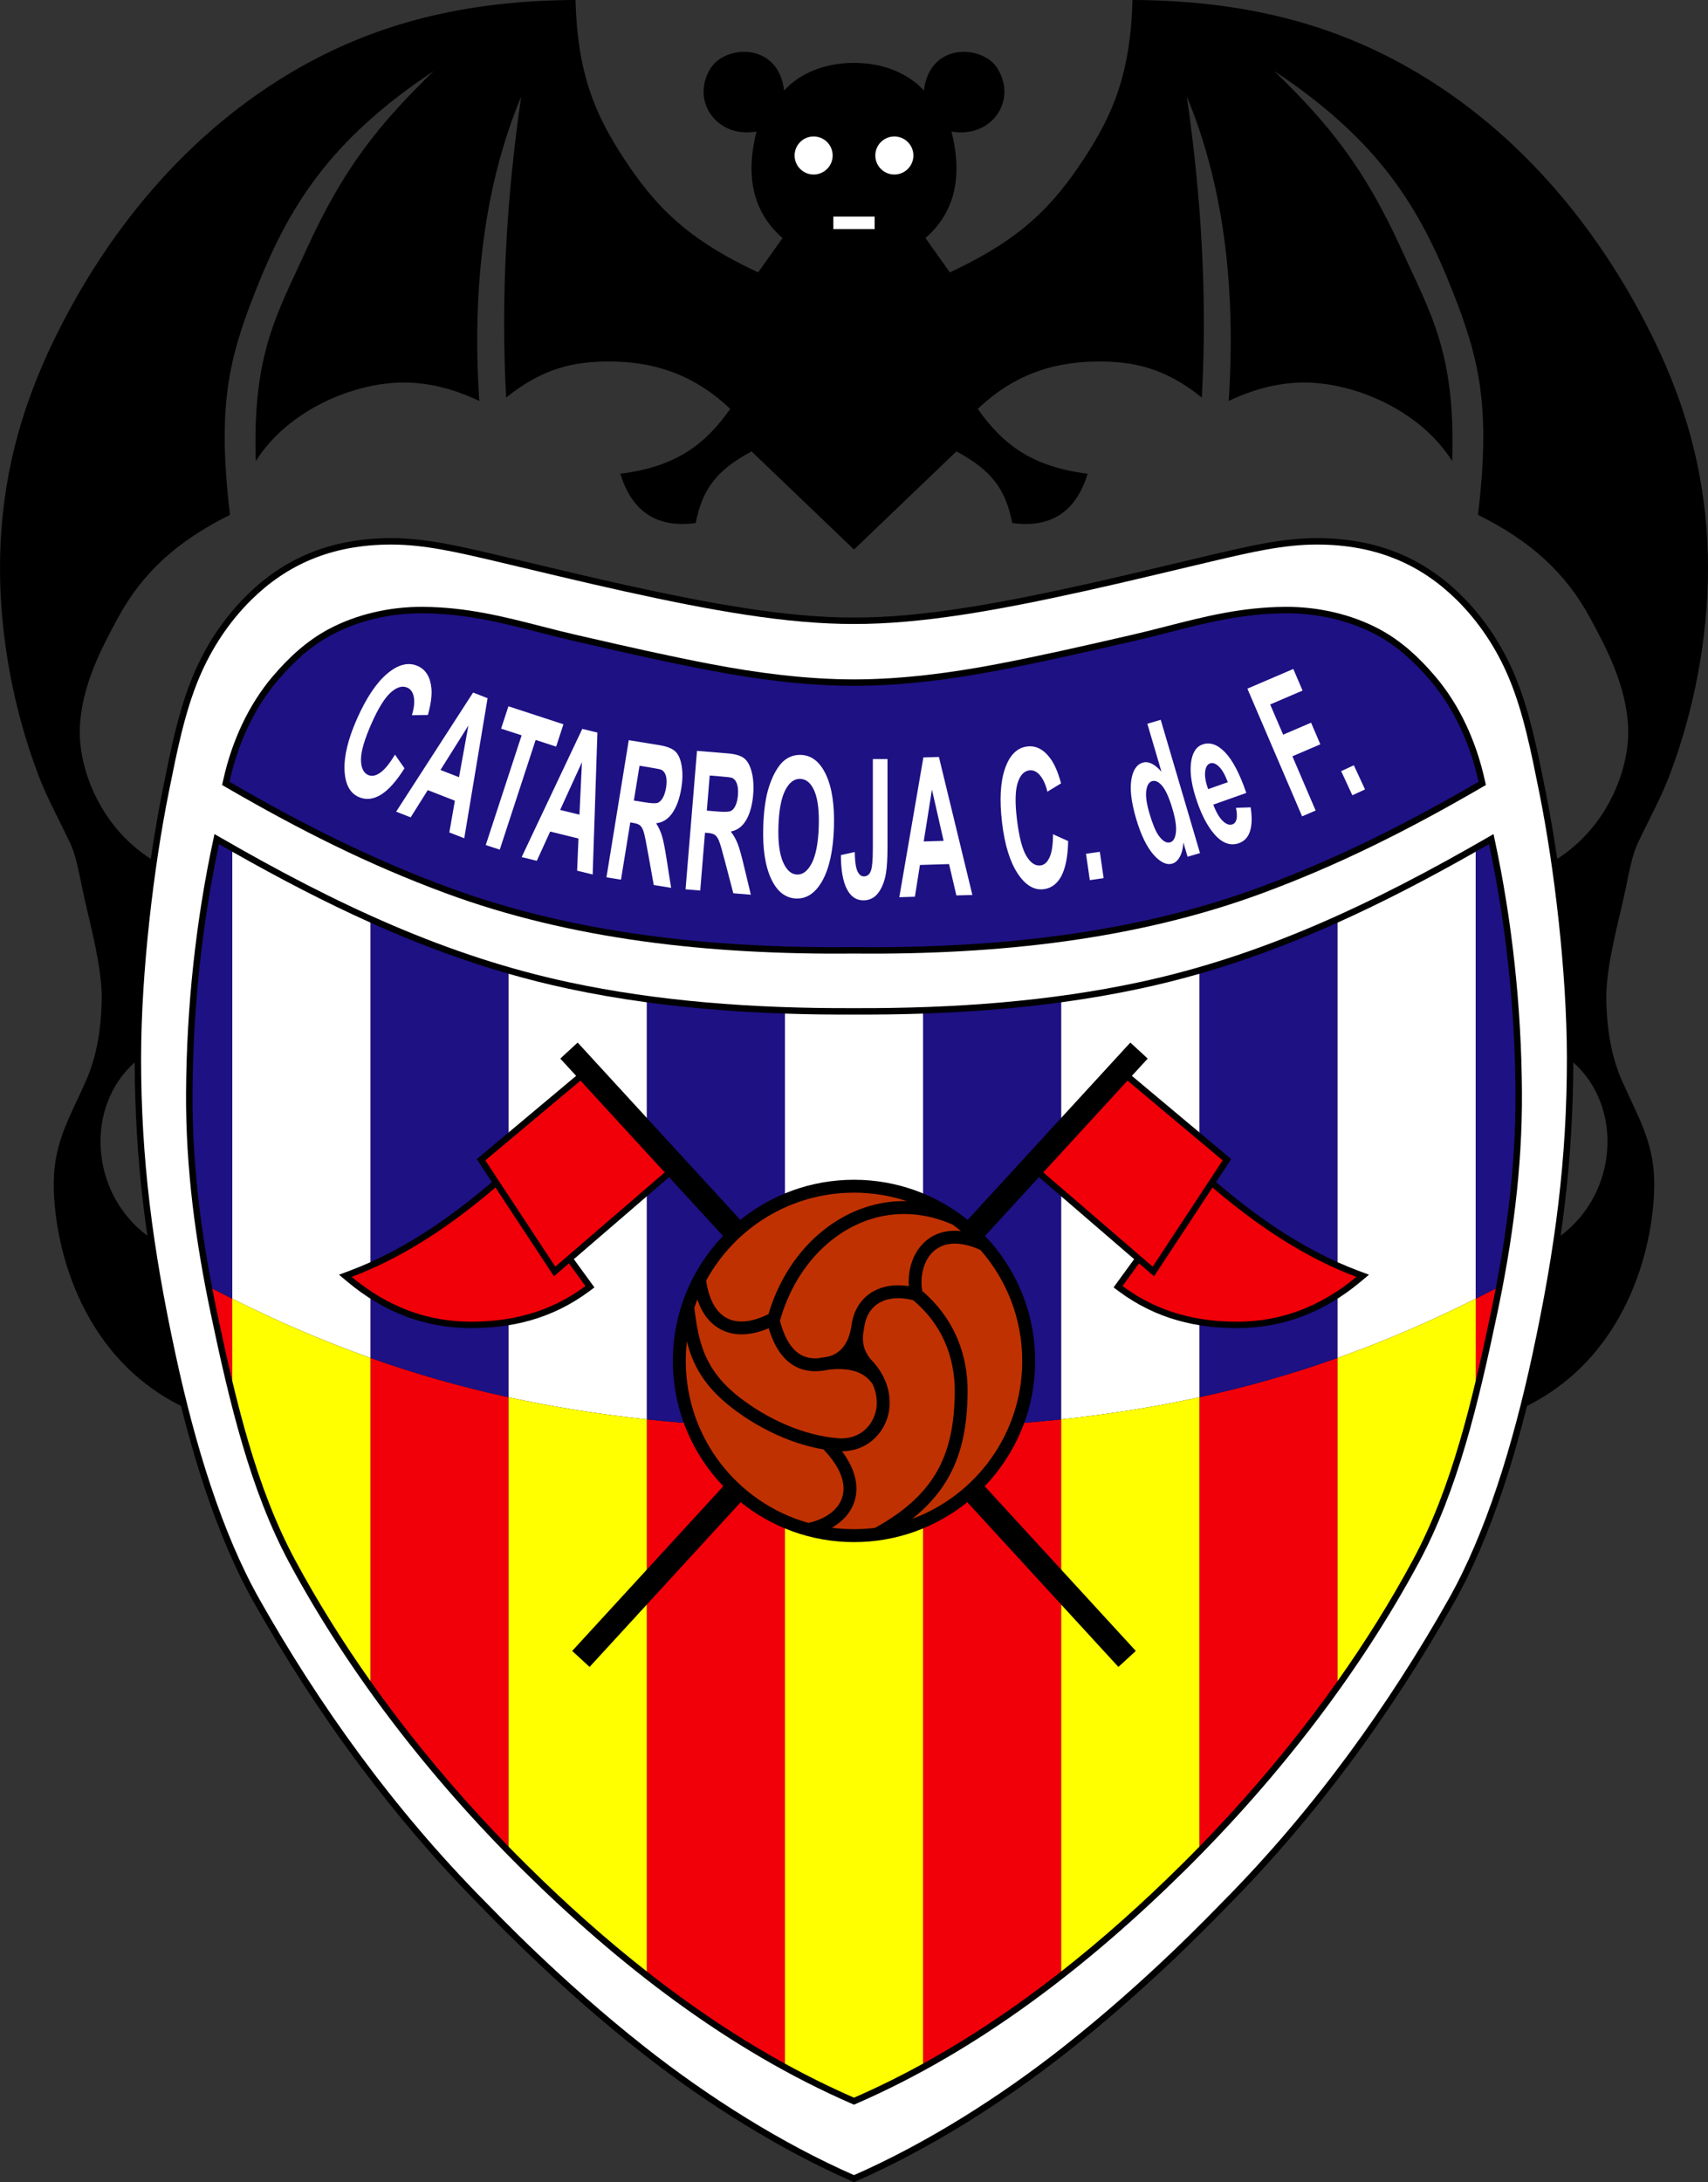
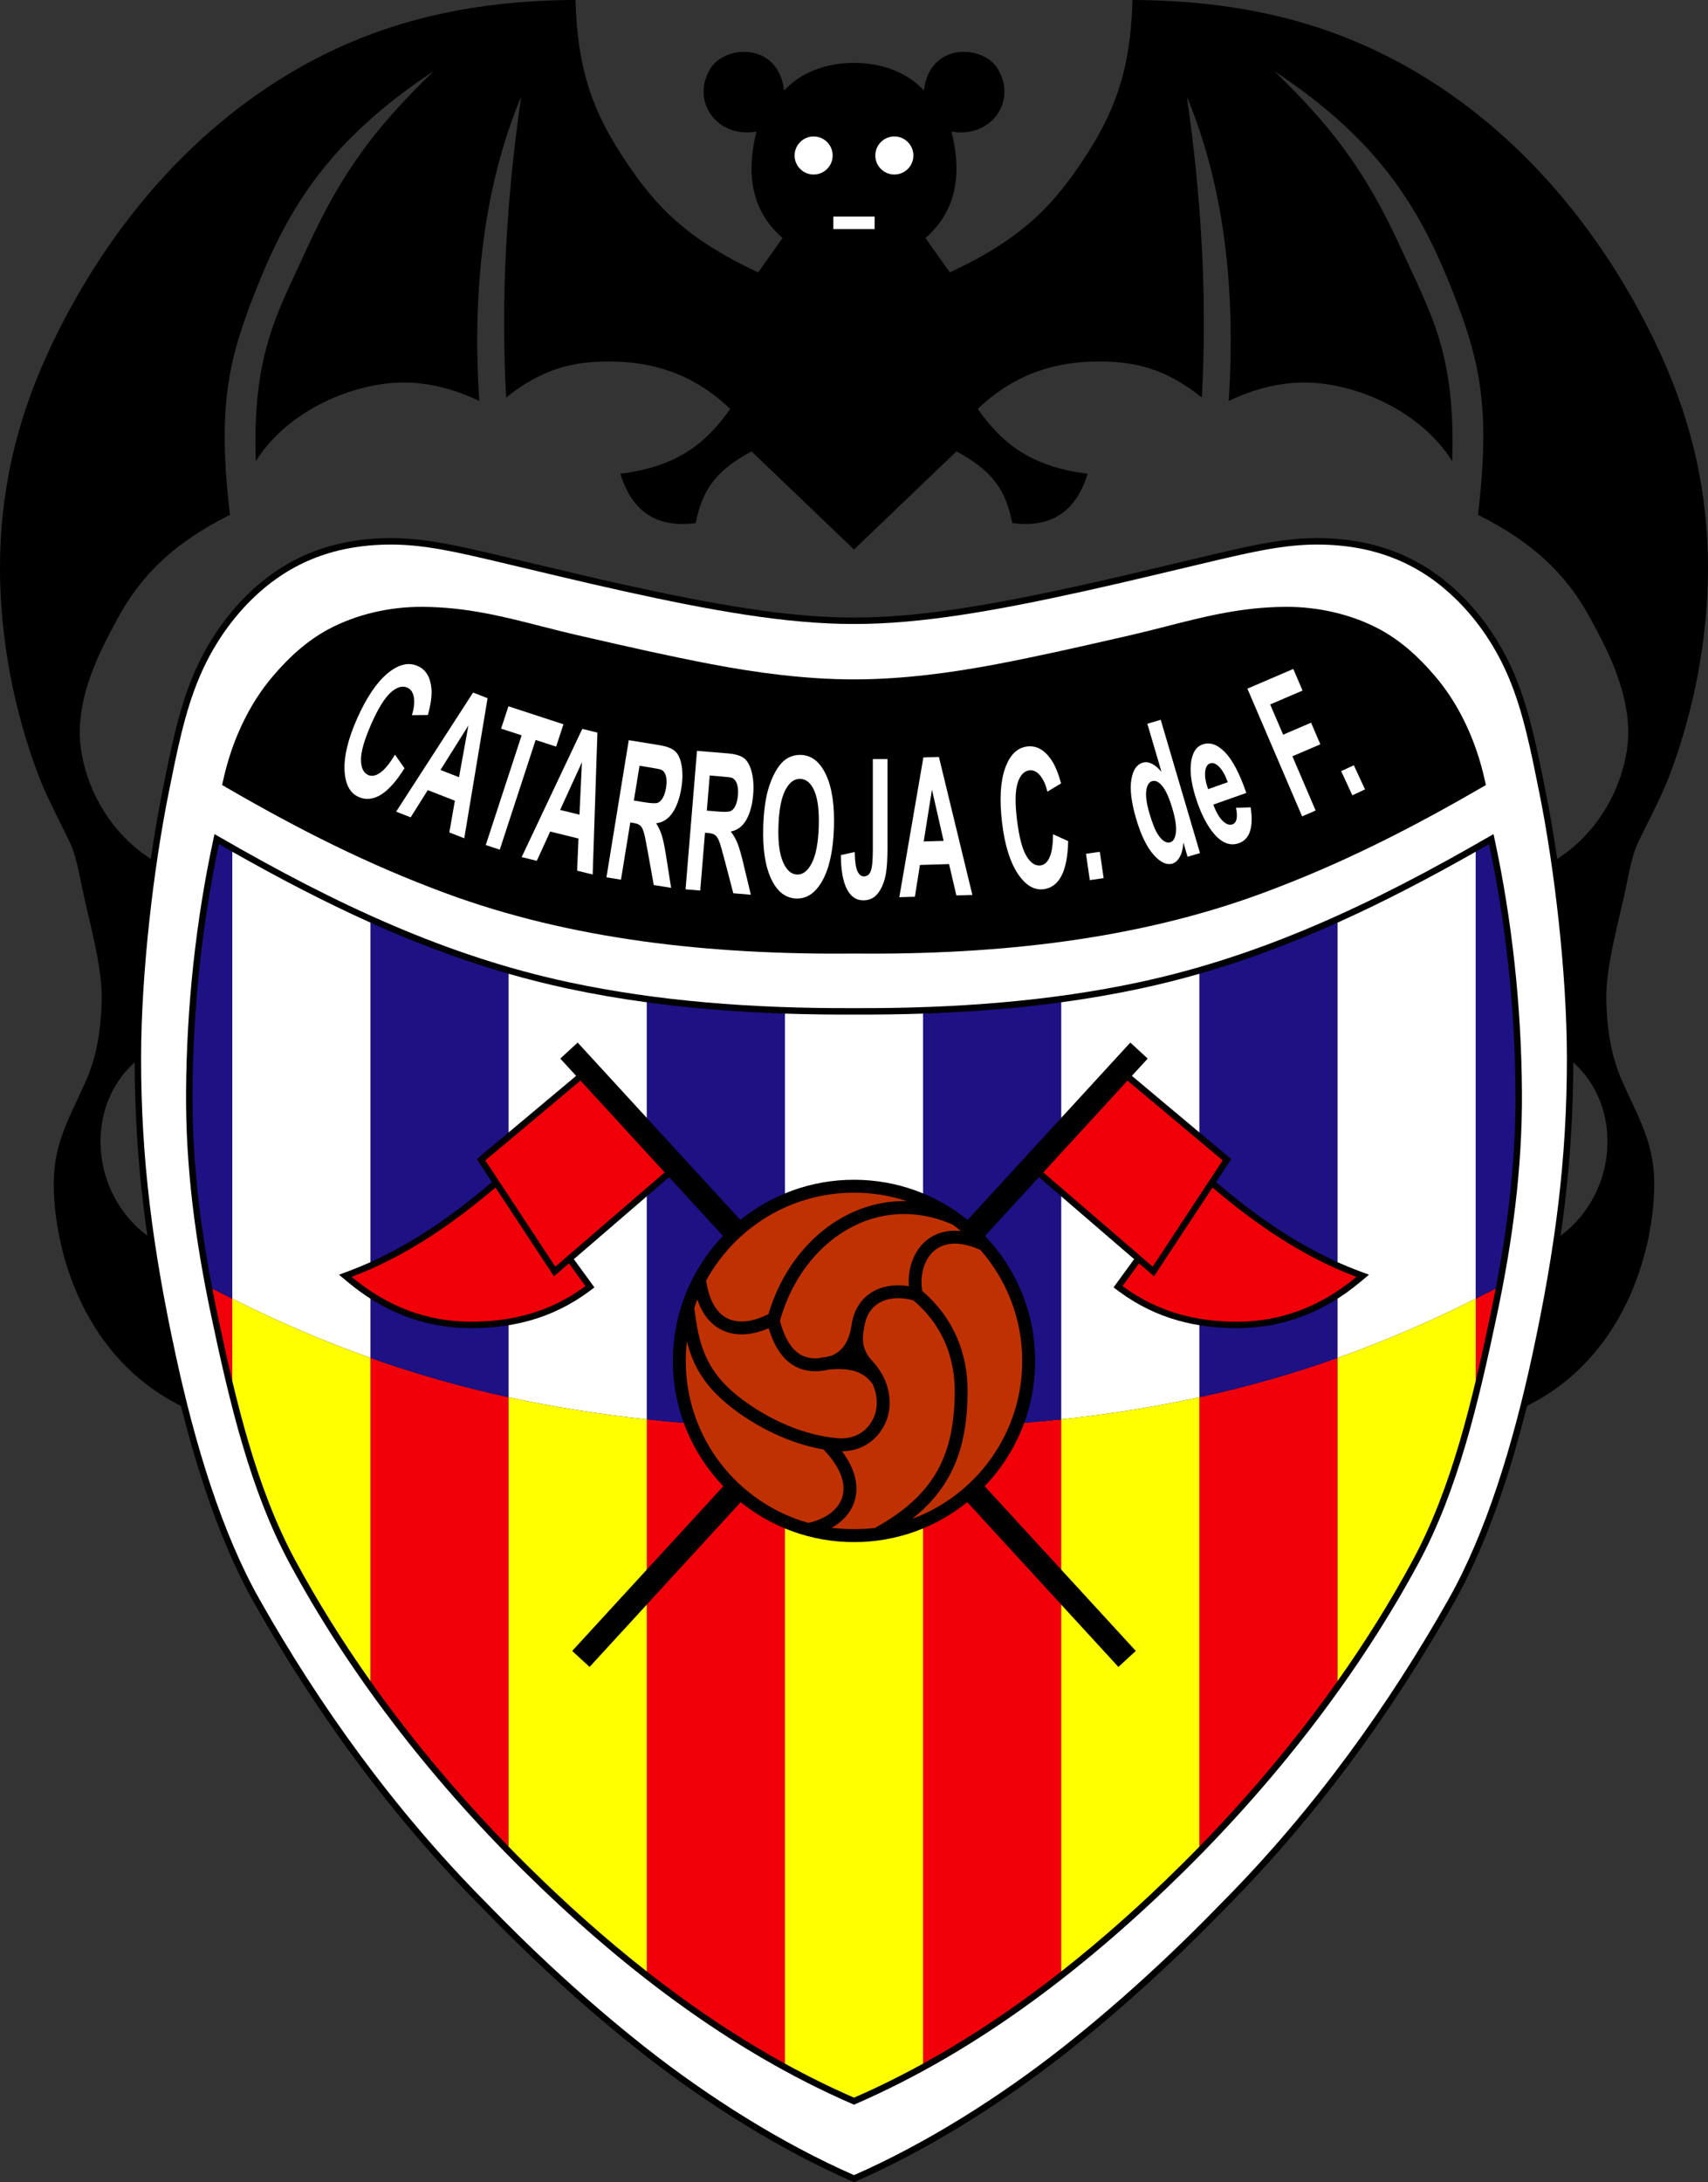
<svg xmlns="http://www.w3.org/2000/svg" width="266.68pt" height="340.63pt" viewBox="0 0 266.68 340.63" version="1.1">
  <rect x="0" y="0" width="266.68" height="340.63" fill="#333333" stroke="none" />
  <defs>
    <clipPath id="clip1">
      <path d="M 0 0 L 266.68 0 L 266.68 340.629 L 0 340.629 Z M 0 0 " />
    </clipPath>
  </defs>
  <g id="surface1">
    <g clip-path="url(#clip1)" clip-rule="nonzero">
      <path style=" stroke:none;fill-rule:nonzero;fill:rgb(0%,0%,0%);fill-opacity:1;" d="M 243.141 134.078 L 243.145 134.121 C 242.586 130.32 241.965 126.719 241.316 123.492 L 241.195 122.895 C 239.953 116.707 238.754 110.762 236.527 105.449 C 235.527 103.059 234.309 100.793 232.902 98.691 C 231.496 96.586 229.898 94.648 228.141 92.914 C 225.312 90.129 222.102 87.895 218.375 86.359 C 214.66 84.828 210.434 83.996 205.566 83.996 C 202.918 84 200.293 84.305 197.578 84.785 C 194.887 85.266 192.094 85.918 189.098 86.621 C 186.98 87.117 185.23 87.535 183.441 87.961 C 178.688 89.094 173.664 90.289 169.102 91.297 C 162.34 92.789 155.996 94.07 150.004 94.98 C 144.059 95.883 138.516 96.41 133.34 96.395 C 128.164 96.41 122.621 95.883 116.676 94.98 C 110.684 94.07 104.34 92.789 97.578 91.297 C 93.016 90.289 87.992 89.094 83.234 87.961 C 81.445 87.535 79.695 87.117 77.578 86.621 C 74.582 85.918 71.789 85.266 69.098 84.785 C 66.387 84.305 63.762 84 61.113 83.996 C 56.246 83.996 52.02 84.828 48.301 86.359 C 44.574 87.895 41.367 90.129 38.539 92.914 C 36.781 94.648 35.184 96.586 33.773 98.691 C 32.371 100.793 31.152 103.059 30.152 105.449 C 27.922 110.762 26.727 116.707 25.48 122.895 L 25.363 123.492 C 24.715 126.719 24.094 130.32 23.535 134.121 L 23.539 134.078 C 15.328 128.781 12.262 119.602 12.461 113.742 C 12.688 107.043 15.957 100.996 18.375 96.52 C 22.227 89.395 27.645 84.488 35.906 80.363 C 33.898 63.379 35.699 56.055 39.875 45.473 C 44.996 32.484 51.273 22.004 67.723 11.086 C 59.16 19.391 53.629 26.219 47.82 39 C 43.277 49 39.391 55.141 39.938 71.984 C 45.031 63.879 55.426 59.68 63.102 59.711 C 67.023 59.727 70.93 60.727 74.832 62.586 C 74.234 53.414 74.484 44.871 75.574 36.949 C 76.664 29.031 78.598 21.734 81.375 15.062 C 79.117 30.68 78.16 46.34 79.027 62.055 C 84.891 57.348 89.809 56.414 95.215 56.43 C 101.469 56.445 107.992 58.074 114.016 63.832 C 110.309 69.062 105.895 72.836 96.859 73.945 C 98.699 79.988 102.684 82.449 108.625 81.641 C 109.629 76.547 111.73 73.441 117.348 70.465 L 133.34 85.781 L 149.328 70.465 C 154.949 73.441 157.051 76.547 158.051 81.641 C 163.996 82.449 167.98 79.988 169.816 73.945 C 160.785 72.836 156.371 69.062 152.664 63.832 C 158.688 58.074 165.211 56.445 171.461 56.43 C 176.867 56.414 181.789 57.348 187.648 62.055 C 188.52 46.34 187.562 30.68 185.305 15.062 C 188.078 21.734 190.016 29.031 191.105 36.949 C 192.195 44.871 192.441 53.414 191.848 62.586 C 195.746 60.727 199.656 59.727 203.574 59.711 C 211.254 59.68 221.648 63.879 226.738 71.984 C 227.289 55.141 223.402 49 218.855 39 C 213.051 26.219 207.52 19.391 198.957 11.086 C 215.406 22.004 221.684 32.484 226.805 45.473 C 230.977 56.055 232.781 63.379 230.77 80.363 C 239.035 84.488 244.449 89.395 248.301 96.52 C 250.723 100.996 253.992 107.043 254.219 113.742 C 254.418 119.602 251.352 128.781 243.141 134.078 M 243.668 192.902 C 243.898 191.285 244.117 189.68 244.305 188.078 C 245.184 180.742 245.629 173.496 245.648 165.836 C 253.41 172.727 252.676 186.152 243.668 192.902 M 21.031 165.836 C 21.051 173.496 21.496 180.742 22.371 188.078 C 22.562 189.68 22.777 191.285 23.012 192.902 C 14.004 186.152 13.266 172.727 21.031 165.836 M 256.496 130.008 C 258.004 126.918 259.473 124.148 260.582 121.266 C 264.465 111.172 266.676 99.633 266.68 88.758 C 266.684 77.469 264.461 66.117 258.629 53.859 C 250.516 36.809 237.684 20.598 219.801 10.492 C 207.785 3.707 194.191 0.078 176.824 -0.004 C 176.516 11.445 173.781 17.867 169.242 24.777 C 164.406 32.129 159.52 37.297 148.305 42.516 L 144.492 37.156 C 149.176 33.102 150.305 27.426 148.562 20.531 C 154.754 21.633 158.871 15.777 155.762 10.711 C 153.469 6.969 145.152 6.516 144.254 14.129 C 141.754 11.391 137.812 9.809 133.34 9.816 C 128.863 9.809 124.926 11.391 122.426 14.129 C 121.527 6.516 113.211 6.969 110.914 10.711 C 107.809 15.777 111.926 21.633 118.117 20.531 C 116.371 27.426 117.504 33.102 122.188 37.156 L 118.375 42.516 C 107.16 37.297 102.273 32.129 97.438 24.777 C 92.895 17.867 90.16 11.445 89.855 -0.004 C 72.488 0.078 58.891 3.707 46.879 10.492 C 28.992 20.598 16.16 36.809 8.051 53.859 C 2.219 66.117 -0.004 77.469 0 88.758 C 0.004 99.633 2.211 111.172 6.098 121.266 C 7.207 124.148 8.676 126.918 10.18 130.008 C 11.414 132.539 11.641 132.707 12.816 138.531 C 13.762 143.223 15.957 150.641 15.879 155.91 C 15.797 161.371 14.879 165.379 13.441 168.672 C 11.082 174.062 8.492 178.078 8.395 184.363 C 8.262 193.289 11.945 211.297 28.254 219.461 C 29.363 223.875 30.598 228.188 31.973 232.32 C 34.152 238.852 36.68 244.902 39.633 250.129 C 44.477 258.719 49.965 267.266 56.117 275.508 C 61.809 283.137 68.082 290.527 74.961 297.477 C 75.113 297.629 75.34 297.859 75.621 298.148 C 78.605 301.207 87.957 310.789 100.098 320.352 C 105.207 324.375 110.742 328.262 116.473 331.77 C 121.852 335.066 127.406 338.023 132.938 340.453 L 133.34 340.629 L 133.742 340.453 C 139.273 338.023 144.824 335.066 150.207 331.77 C 155.938 328.262 161.473 324.375 166.582 320.352 C 178.723 310.789 188.07 301.207 191.059 298.148 C 191.34 297.859 191.566 297.629 191.715 297.477 C 198.594 290.527 204.871 283.137 210.562 275.508 C 216.711 267.266 222.199 258.719 227.047 250.129 C 229.996 244.902 232.527 238.852 234.703 232.32 C 236.082 228.188 237.316 223.875 238.426 219.461 C 254.73 211.297 258.418 193.289 258.281 184.363 C 258.184 178.078 255.598 174.062 253.238 168.672 C 251.801 165.379 250.879 161.371 250.801 155.91 C 250.723 150.641 252.914 143.223 253.863 138.531 C 255.035 132.707 255.266 132.539 256.496 130.008 " />
    </g>
    <path style=" stroke:none;fill-rule:nonzero;fill:rgb(100%,100%,100%);fill-opacity:1;" d="M 133.34 339.531 C 122.016 334.559 110.586 327.332 100.719 319.559 C 87.492 309.141 77.598 298.707 75.676 296.766 C 61.441 282.387 49.773 266.059 40.508 249.637 C 34.672 239.301 30.488 225.672 27.426 211.488 C 23.82 194.816 22.02 180.867 22.031 165.133 C 22.039 151.723 24.016 135.273 26.348 123.688 C 27.625 117.344 28.816 111.238 31.082 105.836 C 33.039 101.16 35.828 97.004 39.242 93.633 C 44.723 88.23 51.652 84.996 61.113 85.004 C 66.246 85.004 71.395 86.203 77.352 87.602 C 83.547 89.059 90.586 90.781 97.359 92.277 C 110.98 95.289 122.852 97.426 133.34 97.402 C 143.828 97.426 155.695 95.289 169.316 92.277 C 176.094 90.781 183.129 89.059 189.328 87.602 C 195.281 86.203 200.43 85.004 205.566 85.004 C 215.027 84.996 221.953 88.23 227.434 93.633 C 230.852 97.004 233.641 101.16 235.598 105.836 C 237.863 111.238 239.055 117.344 240.332 123.688 C 242.664 135.273 244.637 151.723 244.648 165.133 C 244.66 180.867 242.855 194.816 239.254 211.488 C 236.188 225.672 232.004 239.301 226.172 249.637 C 216.906 266.059 205.234 282.387 191.004 296.766 C 189.082 298.707 179.188 309.141 165.961 319.559 C 156.094 327.332 144.664 334.559 133.34 339.531 " />
    <path style=" stroke:none;fill-rule:nonzero;fill:rgb(0%,0%,0%);fill-opacity:1;" d="M 133.141 328.449 C 123.414 324.234 114.258 318.785 105.672 312.543 C 97.09 306.305 89.066 299.273 81.609 291.898 C 74.191 284.559 67.316 276.742 61.156 268.641 C 55.066 260.621 49.68 252.328 45.164 243.938 C 42.109 238.262 39.77 232.008 37.836 225.43 C 35.902 218.871 34.363 211.992 32.906 205.055 C 31.727 199.449 30.746 193.789 30.066 188.051 C 29.391 182.309 29.012 176.477 29.051 170.523 C 29.09 163.82 29.473 157.102 30.191 150.457 C 30.91 143.832 31.961 137.273 33.344 130.871 L 33.488 130.195 L 34.09 130.543 C 43.426 135.945 52.391 140.633 61.391 144.477 C 70.383 148.32 79.418 151.316 88.91 153.344 C 95.75 154.801 102.855 155.824 110.254 156.473 C 117.668 157.125 125.355 157.402 133.336 157.367 L 133.34 157.367 C 141.32 157.402 149.008 157.125 156.422 156.473 C 163.82 155.824 170.93 154.801 177.766 153.344 C 187.258 151.316 196.293 148.32 205.289 144.477 C 214.289 140.633 223.25 135.945 232.59 130.543 L 233.188 130.195 L 233.336 130.871 C 234.715 137.273 235.77 143.832 236.484 150.457 C 237.207 157.102 237.59 163.82 237.629 170.523 C 237.664 176.477 237.289 182.309 236.609 188.051 C 235.934 193.789 234.949 199.449 233.77 205.055 C 232.312 211.992 230.777 218.871 228.844 225.43 C 226.906 232.008 224.57 238.262 221.516 243.938 C 217 252.328 211.613 260.621 205.52 268.641 C 199.363 276.742 192.488 284.555 185.07 291.898 C 177.609 299.273 169.59 306.305 161.008 312.543 C 152.422 318.785 143.262 324.234 133.535 328.449 L 133.34 328.535 " />
    <path style=" stroke:none;fill-rule:nonzero;fill:rgb(94.531%,0%,3.529%);fill-opacity:1;" d="M 144.125 322.125 C 149.762 319.023 155.191 315.523 160.414 311.727 C 162.199 310.43 163.961 309.102 165.695 307.738 L 165.695 221.559 C 158.902 222.285 151.75 222.758 144.125 222.98 " />
    <path style=" stroke:none;fill-rule:nonzero;fill:rgb(94.531%,0%,3.529%);fill-opacity:1;" d="M 33.891 204.852 C 34.648 208.453 35.426 212.043 36.273 215.578 L 36.273 202.723 C 35.227 202.203 34.184 201.672 33.141 201.129 C 33.379 202.371 33.629 203.613 33.891 204.852 " />
    <path style=" stroke:none;fill-rule:nonzero;fill:rgb(94.531%,0%,3.529%);fill-opacity:1;" d="M 230.406 202.723 L 230.406 215.578 C 231.254 212.043 232.031 208.453 232.789 204.852 C 233.047 203.613 233.297 202.371 233.539 201.129 C 232.492 201.672 231.449 202.203 230.406 202.723 " />
    <path style=" stroke:none;fill-rule:nonzero;fill:rgb(94.531%,0%,3.529%);fill-opacity:1;" d="M 187.266 288.258 C 193.551 281.805 199.406 275.023 204.723 268.031 C 206.133 266.176 207.504 264.305 208.836 262.422 L 208.836 211.969 C 201.875 214.445 194.75 216.484 187.266 218.109 " />
    <path style=" stroke:none;fill-rule:nonzero;fill:rgb(94.531%,0%,3.529%);fill-opacity:1;" d="M 57.844 262.422 C 59.172 264.305 60.547 266.176 61.957 268.031 C 67.27 275.023 73.129 281.805 79.41 288.258 L 79.41 218.109 C 71.926 216.484 64.805 214.445 57.844 211.969 " />
    <path style=" stroke:none;fill-rule:nonzero;fill:rgb(94.531%,0%,3.529%);fill-opacity:1;" d="M 100.984 307.738 C 102.719 309.102 104.477 310.43 106.262 311.727 C 111.484 315.523 116.914 319.023 122.555 322.125 L 122.555 222.98 C 114.93 222.758 107.773 222.285 100.984 221.555 " />
    <path style=" stroke:none;fill-rule:nonzero;fill:rgb(11.768%,6.665%,51.756%);fill-opacity:1;" d="M 144.125 158.219 L 144.125 222.98 C 151.75 222.758 158.902 222.285 165.695 221.555 L 165.695 156.457 C 162.68 156.867 159.621 157.207 156.508 157.48 C 152.473 157.832 148.344 158.074 144.125 158.219 " />
    <path style=" stroke:none;fill-rule:nonzero;fill:rgb(11.768%,6.665%,51.756%);fill-opacity:1;" d="M 187.266 152.004 L 187.266 218.109 C 194.75 216.484 201.875 214.445 208.836 211.973 L 208.836 144.02 C 207.785 144.492 206.734 144.953 205.68 145.402 C 199.605 147.996 193.508 150.211 187.266 152.004 " />
    <path style=" stroke:none;fill-rule:nonzero;fill:rgb(11.768%,6.665%,51.756%);fill-opacity:1;" d="M 235.484 150.562 C 234.797 144.215 233.801 137.918 232.492 131.758 C 231.797 132.16 231.102 132.559 230.406 132.953 L 230.406 202.723 C 231.449 202.203 232.492 201.672 233.539 201.129 C 234.379 196.777 235.086 192.383 235.609 187.934 C 236.285 182.215 236.66 176.422 236.625 170.527 C 236.586 163.871 236.203 157.188 235.484 150.562 " />
    <path style=" stroke:none;fill-rule:nonzero;fill:rgb(11.768%,6.665%,51.756%);fill-opacity:1;" d="M 31.191 150.562 C 30.473 157.188 30.094 163.871 30.055 170.527 C 30.02 176.422 30.391 182.215 31.066 187.934 C 31.594 192.383 32.301 196.777 33.141 201.129 C 34.188 201.672 35.23 202.203 36.27 202.723 L 36.27 132.953 C 35.578 132.559 34.883 132.16 34.184 131.758 C 32.879 137.918 31.879 144.215 31.191 150.562 " />
    <path style=" stroke:none;fill-rule:nonzero;fill:rgb(11.768%,6.665%,51.756%);fill-opacity:1;" d="M 57.844 144.02 L 57.844 211.969 C 64.805 214.445 71.926 216.484 79.41 218.109 L 79.41 152.004 C 73.168 150.211 67.074 148 60.996 145.402 C 59.945 144.953 58.895 144.492 57.844 144.02 " />
    <path style=" stroke:none;fill-rule:nonzero;fill:rgb(11.768%,6.665%,51.756%);fill-opacity:1;" d="M 100.984 156.457 L 100.984 221.559 C 107.773 222.285 114.93 222.758 122.555 222.98 L 122.555 158.219 C 118.336 158.074 114.207 157.832 110.168 157.477 C 107.059 157.207 103.996 156.867 100.984 156.457 " />
    <path style=" stroke:none;fill-rule:nonzero;fill:rgb(0%,0%,0%);fill-opacity:1;" d="M 133.34 148.852 C 122.02 148.953 110.969 148.402 100.309 146.926 C 89.617 145.441 79.32 143.031 69.543 139.414 C 63.559 137.199 57.871 134.742 52.246 132 C 46.641 129.27 41.074 126.25 35.32 122.91 L 34.68 122.539 L 34.84 121.82 C 35.543 118.617 36.57 115.656 37.84 112.984 C 39.172 110.188 40.773 107.707 42.566 105.598 C 43.871 104.062 45.215 102.672 46.633 101.449 C 48.074 100.211 49.594 99.133 51.23 98.25 C 53.449 97.059 55.832 96.188 58.242 95.613 C 60.836 94.992 63.461 94.711 65.957 94.727 C 72.828 94.766 78.559 96.234 84.523 97.758 C 86.441 98.25 88.387 98.746 90.238 99.168 L 90.242 99.168 L 92.047 99.578 C 97.809 100.898 104.418 102.41 111.074 103.676 C 114.52 104.332 118.164 104.926 121.922 105.355 C 125.672 105.785 129.512 106.051 133.34 106.051 C 137.168 106.051 141.008 105.785 144.758 105.355 C 148.512 104.926 152.156 104.332 155.602 103.676 C 162.262 102.41 168.875 100.898 174.637 99.578 L 176.438 99.168 L 176.441 99.168 C 178.289 98.746 180.234 98.25 182.152 97.758 C 188.117 96.234 193.852 94.766 200.723 94.727 C 203.219 94.711 205.844 94.992 208.434 95.613 C 210.848 96.188 213.227 97.059 215.445 98.25 C 217.086 99.133 218.605 100.211 220.047 101.449 C 221.461 102.672 222.805 104.062 224.109 105.598 C 225.902 107.707 227.508 110.188 228.836 112.984 C 230.109 115.656 231.133 118.617 231.84 121.82 L 231.996 122.539 L 231.359 122.91 C 225.605 126.25 220.039 129.27 214.43 132 C 208.809 134.742 203.121 137.199 197.133 139.414 C 187.355 143.031 177.059 145.441 166.367 146.926 C 155.711 148.402 144.656 148.953 133.34 148.852 " />
-     <path style=" stroke:none;fill-rule:nonzero;fill:rgb(11.768%,6.665%,51.756%);fill-opacity:1;" d="M 133.34 147.848 C 110.801 148.051 89.312 145.652 69.891 138.469 C 57.992 134.066 47.27 128.684 35.824 122.035 C 37.234 115.633 39.941 110.234 43.332 106.246 C 45.867 103.266 48.559 100.832 51.711 99.137 C 56.164 96.738 61.285 95.703 65.953 95.73 C 74.82 95.785 81.867 98.289 90.016 100.148 C 96.188 101.559 103.496 103.258 110.891 104.664 C 117.836 105.984 125.57 107.055 133.34 107.055 C 141.105 107.055 148.84 105.984 155.785 104.664 C 163.184 103.258 170.488 101.559 176.66 100.148 C 184.812 98.289 191.855 95.785 200.723 95.73 C 205.395 95.703 210.512 96.738 214.969 99.137 C 218.117 100.832 220.809 103.266 223.348 106.246 C 226.734 110.234 229.441 115.633 230.855 122.035 C 219.406 128.684 208.684 134.066 196.785 138.469 C 177.367 145.652 155.875 148.051 133.34 147.848 " />
    <path style=" stroke:none;fill-rule:nonzero;fill:rgb(100%,100%,100%);fill-opacity:1;" d="M 127.836 129.078 C 127.75 131.594 127.391 133.465 126.766 134.703 C 126.133 135.945 125.359 136.543 124.449 136.516 C 123.531 136.484 122.797 135.824 122.246 134.539 C 121.695 133.254 121.461 131.383 121.543 128.93 C 121.629 126.43 121.98 124.578 122.602 123.359 C 123.223 122.141 124.004 121.551 124.953 121.578 C 125.898 121.613 126.637 122.25 127.164 123.488 C 127.695 124.734 127.918 126.598 127.836 129.078 M 125.055 117.84 C 124.129 117.809 123.305 118.062 122.574 118.613 C 122.027 119.02 121.516 119.656 121.039 120.512 C 120.562 121.375 120.18 122.359 119.879 123.449 C 119.48 124.938 119.246 126.785 119.172 128.992 C 119.059 132.441 119.465 135.168 120.395 137.168 C 121.324 139.168 122.637 140.199 124.328 140.254 C 125.996 140.309 127.363 139.367 128.43 137.426 C 129.492 135.484 130.086 132.766 130.203 129.262 C 130.324 125.734 129.914 122.961 128.977 120.949 C 128.035 118.93 126.73 117.895 125.055 117.84 " />
    <path style=" stroke:none;fill-rule:nonzero;fill:rgb(100%,100%,100%);fill-opacity:1;" d="M 104 122.934 C 103.895 123.578 103.73 124.098 103.508 124.5 C 103.285 124.906 103.023 125.176 102.727 125.305 C 102.426 125.434 101.73 125.41 100.645 125.234 L 98.969 124.961 L 99.852 119.531 L 101.617 119.82 C 102.539 119.969 103.086 120.086 103.262 120.16 C 103.609 120.34 103.852 120.664 103.98 121.141 C 104.109 121.617 104.117 122.211 104 122.934 M 105.465 117.32 C 104.984 116.848 104.145 116.512 102.945 116.316 L 98.172 115.539 L 94.688 136.949 L 96.957 137.316 L 98.41 128.379 L 98.867 128.453 C 99.391 128.539 99.758 128.68 99.973 128.879 C 100.188 129.082 100.367 129.414 100.512 129.883 C 100.652 130.352 100.883 131.461 101.191 133.223 L 102.074 138.148 L 104.785 138.59 L 104.094 134.188 C 103.82 132.438 103.582 131.211 103.367 130.508 C 103.156 129.801 102.848 129.137 102.445 128.508 C 103.477 128.398 104.324 127.859 104.988 126.895 C 105.652 125.93 106.117 124.641 106.379 123.035 C 106.586 121.77 106.605 120.621 106.438 119.582 C 106.273 118.547 105.945 117.793 105.465 117.32 " />
    <path style=" stroke:none;fill-rule:nonzero;fill:rgb(100%,100%,100%);fill-opacity:1;" d="M 183.074 126.301 C 183.531 127.852 183.707 129.066 183.602 129.945 C 183.492 130.824 183.199 131.34 182.719 131.48 C 182.113 131.66 181.484 131.273 180.844 130.34 C 180.398 129.684 179.938 128.559 179.465 126.949 C 179.023 125.453 178.859 124.277 178.973 123.43 C 179.09 122.578 179.391 122.078 179.887 121.934 C 180.398 121.781 180.93 122.043 181.484 122.703 C 182.031 123.371 182.566 124.57 183.074 126.301 M 179.141 112.977 L 181.348 120.469 C 180.289 119.262 179.32 118.785 178.438 119.043 C 177.473 119.328 176.875 120.23 176.637 121.742 C 176.395 123.258 176.652 125.293 177.406 127.852 C 178.145 130.344 179.043 132.195 180.098 133.402 C 181.156 134.605 182.141 135.074 183.051 134.805 C 183.496 134.672 183.879 134.336 184.191 133.781 C 184.508 133.234 184.699 132.48 184.77 131.523 L 185.422 133.738 L 187.363 133.164 L 181.23 112.359 " />
    <path style=" stroke:none;fill-rule:nonzero;fill:rgb(100%,100%,100%);fill-opacity:1;" d="M 115.219 124.117 C 115.164 124.77 115.039 125.301 114.852 125.719 C 114.66 126.141 114.422 126.43 114.133 126.582 C 113.844 126.738 113.152 126.766 112.055 126.676 L 110.359 126.535 L 110.812 121.055 L 112.598 121.203 C 113.527 121.277 114.082 121.352 114.262 121.41 C 114.625 121.562 114.891 121.867 115.055 122.332 C 115.223 122.797 115.277 123.391 115.219 124.117 M 116.234 118.406 C 115.719 117.973 114.855 117.703 113.645 117.605 L 108.824 117.207 L 107.039 138.82 L 109.332 139.012 L 110.074 129.988 L 110.539 130.023 C 111.066 130.07 111.441 130.18 111.672 130.363 C 111.902 130.551 112.105 130.863 112.285 131.32 C 112.469 131.777 112.781 132.867 113.23 134.598 L 114.496 139.438 L 117.234 139.664 L 116.195 135.332 C 115.789 133.605 115.453 132.402 115.184 131.719 C 114.918 131.031 114.559 130.395 114.105 129.801 C 115.125 129.609 115.93 129 116.516 127.992 C 117.102 126.977 117.465 125.652 117.598 124.031 C 117.703 122.754 117.633 121.605 117.387 120.586 C 117.137 119.566 116.754 118.84 116.234 118.406 " />
    <path style=" stroke:none;fill-rule:nonzero;fill:rgb(100%,100%,100%);fill-opacity:1;" d="M 163.887 133.801 C 163.539 134.59 163.062 135.02 162.453 135.094 C 161.637 135.191 160.898 134.695 160.246 133.598 C 159.594 132.508 159.105 130.598 158.777 127.871 C 158.469 125.305 158.508 123.422 158.891 122.215 C 159.273 121.004 159.887 120.352 160.723 120.25 C 161.328 120.176 161.883 120.438 162.383 121.031 C 162.887 121.629 163.273 122.477 163.535 123.578 L 165.672 122.281 C 165.207 120.586 164.664 119.309 164.039 118.453 C 162.988 116.996 161.773 116.355 160.395 116.52 C 158.809 116.711 157.652 117.855 156.922 119.953 C 156.188 122.055 156.035 124.895 156.465 128.48 C 156.871 131.863 157.676 134.48 158.875 136.32 C 160.074 138.152 161.426 138.984 162.926 138.805 C 164.137 138.66 165.07 137.969 165.723 136.734 C 166.371 135.496 166.727 133.684 166.781 131.293 L 164.414 130.223 C 164.41 131.82 164.238 133.016 163.887 133.801 " />
    <path style=" stroke:none;fill-rule:nonzero;fill:rgb(100%,100%,100%);fill-opacity:1;" d="M 169.562 133.273 L 170.16 137.387 L 172.316 137.074 L 171.723 132.965 Z M 169.562 133.273 " />
    <path style=" stroke:none;fill-rule:nonzero;fill:rgb(100%,100%,100%);fill-opacity:1;" d="M 144.227 131.348 L 145.512 123.258 L 147.332 131.254 Z M 144.172 118.234 L 140.414 140.051 L 142.848 139.977 L 143.633 135.02 L 148.18 134.879 L 149.324 139.773 L 151.824 139.699 L 146.598 118.16 " />
    <path style=" stroke:none;fill-rule:nonzero;fill:rgb(100%,100%,100%);fill-opacity:1;" d="M 136.281 132.492 C 136.281 134.25 136.176 135.406 135.965 135.961 C 135.754 136.523 135.387 136.801 134.879 136.801 C 134.371 136.801 133.992 136.41 133.742 135.633 C 133.578 135.117 133.484 134.238 133.457 132.996 L 131.293 133.473 C 131.297 135.789 131.605 137.547 132.207 138.742 C 132.812 139.945 133.676 140.543 134.801 140.543 C 135.758 140.543 136.527 140.164 137.113 139.395 C 137.695 138.633 138.102 137.617 138.324 136.355 C 138.488 135.391 138.57 134.008 138.57 132.215 L 138.57 118.484 L 136.281 118.484 " />
    <path style=" stroke:none;fill-rule:nonzero;fill:rgb(100%,100%,100%);fill-opacity:1;" d="M 211.383 119.453 L 209.406 120.371 L 211.148 124.141 L 213.129 123.227 Z M 211.383 119.453 " />
    <path style=" stroke:none;fill-rule:nonzero;fill:rgb(100%,100%,100%);fill-opacity:1;" d="M 71.668 121.32 L 68.773 120.191 L 73.133 113.25 Z M 73.867 108.105 L 61.852 126.699 L 64.121 127.586 L 66.789 123.336 L 71.023 124.988 L 70.156 129.941 L 72.488 130.852 L 76.129 108.988 " />
    <path style=" stroke:none;fill-rule:nonzero;fill:rgb(100%,100%,100%);fill-opacity:1;" d="M 188.164 120.492 C 188.234 119.766 188.492 119.32 188.941 119.16 C 189.363 119.016 189.824 119.184 190.324 119.668 C 190.828 120.156 191.285 120.965 191.703 122.098 L 188.629 123.184 C 188.246 122.113 188.09 121.215 188.164 120.492 M 192.984 126.098 C 193.141 126.879 193.164 127.477 193.062 127.891 C 192.961 128.305 192.75 128.566 192.43 128.68 C 191.957 128.848 191.445 128.664 190.898 128.129 C 190.355 127.598 189.867 126.754 189.441 125.598 L 194.594 123.773 C 193.559 120.758 192.449 118.645 191.266 117.422 C 190.082 116.203 188.91 115.797 187.758 116.207 C 186.727 116.57 186.121 117.566 185.941 119.195 C 185.762 120.824 186.105 122.867 186.973 125.324 C 187.699 127.375 188.562 128.988 189.551 130.152 C 190.797 131.609 192.09 132.094 193.441 131.617 C 194.297 131.312 194.875 130.691 195.176 129.738 C 195.48 128.789 195.508 127.551 195.27 126.023 " />
    <path style=" stroke:none;fill-rule:nonzero;fill:rgb(100%,100%,100%);fill-opacity:1;" d="M 61.668 117.797 C 60.848 119.168 60.09 120.105 59.387 120.602 C 58.684 121.102 58.055 121.227 57.496 120.98 C 56.742 120.645 56.363 119.84 56.363 118.566 C 56.355 117.293 56.914 115.402 58.023 112.895 C 59.074 110.531 60.07 108.93 61.016 108.09 C 61.965 107.242 62.824 106.996 63.594 107.336 C 64.148 107.582 64.492 108.09 64.621 108.855 C 64.75 109.629 64.645 110.555 64.309 111.637 L 66.809 111.609 C 67.273 109.918 67.461 108.543 67.363 107.488 C 67.203 105.699 66.488 104.523 65.215 103.961 C 63.758 103.316 62.18 103.711 60.477 105.137 C 58.773 106.57 57.188 108.934 55.727 112.234 C 54.348 115.352 53.703 118.012 53.793 120.203 C 53.887 122.395 54.621 123.797 56.004 124.41 C 57.121 124.902 58.273 124.785 59.465 124.059 C 60.656 123.328 61.887 121.949 63.156 119.926 " />
    <path style=" stroke:none;fill-rule:nonzero;fill:rgb(100%,100%,100%);fill-opacity:1;" d="M 86.832 116.547 L 87.973 113.059 L 79.383 110.25 L 78.238 113.738 L 81.445 114.785 L 75.844 131.91 L 78.031 132.629 L 83.633 115.504 " />
    <path style=" stroke:none;fill-rule:nonzero;fill:rgb(100%,100%,100%);fill-opacity:1;" d="M 90.473 127.168 L 87.457 126.43 L 90.863 118.977 Z M 81.449 133.789 L 83.816 134.371 L 85.902 129.805 L 90.32 130.891 L 90.109 135.91 L 92.539 136.508 L 93.277 114.355 L 90.914 113.777 " />
    <path style=" stroke:none;fill-rule:nonzero;fill:rgb(100%,100%,100%);fill-opacity:1;" d="M 204.707 112.809 L 200.344 114.68 L 198.32 109.965 L 203.375 107.797 L 201.93 104.422 L 194.762 107.496 L 203.305 127.43 L 205.418 126.523 L 201.789 118.055 L 206.152 116.184 " />
    <path style=" stroke:none;fill-rule:nonzero;fill:rgb(100%,100%,100%);fill-opacity:1;" d="M 165.695 156.457 L 165.695 221.559 C 173.289 220.738 180.426 219.598 187.266 218.109 L 187.266 152.004 C 184.211 152.883 181.117 153.656 177.977 154.328 C 173.973 155.184 169.879 155.887 165.695 156.457 " />
    <path style=" stroke:none;fill-rule:nonzero;fill:rgb(100%,100%,100%);fill-opacity:1;" d="M 208.836 144.02 L 208.836 211.969 C 216.129 209.379 223.242 206.305 230.406 202.723 L 230.406 132.953 C 223.078 137.113 215.957 140.824 208.836 144.02 " />
    <path style=" stroke:none;fill-rule:nonzero;fill:rgb(100%,100%,100%);fill-opacity:1;" d="M 79.41 152.004 L 79.41 218.109 C 86.25 219.598 93.391 220.738 100.984 221.559 L 100.984 156.457 C 96.797 155.887 92.707 155.184 88.703 154.328 C 85.562 153.656 82.469 152.879 79.41 152.004 " />
    <path style=" stroke:none;fill-rule:nonzero;fill:rgb(100%,100%,100%);fill-opacity:1;" d="M 36.27 202.723 C 43.438 206.305 50.551 209.379 57.844 211.969 L 57.844 144.02 C 50.723 140.824 43.602 137.113 36.27 132.953 " />
    <path style=" stroke:none;fill-rule:nonzero;fill:rgb(100%,100%,100%);fill-opacity:1;" d="M 122.555 158.219 L 122.555 222.98 C 126.047 223.086 129.637 223.137 133.34 223.137 C 137.039 223.137 140.633 223.086 144.125 222.98 L 144.125 158.219 C 140.594 158.34 137 158.387 133.34 158.371 C 129.68 158.387 126.086 158.34 122.555 158.219 " />
    <path style=" stroke:none;fill-rule:nonzero;fill:rgb(100%,100%,0%);fill-opacity:1;" d="M 36.27 215.578 C 37.047 218.82 37.879 222.02 38.801 225.148 C 40.719 231.66 43.031 237.852 46.051 243.465 C 49.496 249.871 53.453 256.215 57.844 262.422 L 57.844 211.973 C 50.551 209.379 43.438 206.305 36.27 202.723 " />
    <path style=" stroke:none;fill-rule:nonzero;fill:rgb(100%,100%,0%);fill-opacity:1;" d="M 208.836 211.969 L 208.836 262.422 C 213.227 256.219 217.18 249.871 220.629 243.465 C 223.648 237.852 225.961 231.66 227.879 225.148 C 228.801 222.02 229.633 218.82 230.406 215.578 L 230.406 202.723 C 223.242 206.305 216.129 209.379 208.836 211.969 " />
    <path style=" stroke:none;fill-rule:nonzero;fill:rgb(100%,100%,0%);fill-opacity:1;" d="M 165.695 307.738 C 172.27 302.582 178.488 296.992 184.359 291.184 C 185.34 290.215 186.309 289.238 187.266 288.258 L 187.266 218.109 C 180.426 219.598 173.289 220.738 165.695 221.555 " />
    <path style=" stroke:none;fill-rule:nonzero;fill:rgb(100%,100%,0%);fill-opacity:1;" d="M 122.555 222.98 L 122.555 322.125 C 126.07 324.059 129.664 325.84 133.34 327.441 C 137.016 325.84 140.609 324.059 144.125 322.125 L 144.125 222.98 C 140.633 223.086 137.039 223.137 133.34 223.137 C 129.637 223.137 126.047 223.086 122.555 222.98 " />
    <path style=" stroke:none;fill-rule:nonzero;fill:rgb(100%,100%,0%);fill-opacity:1;" d="M 79.41 288.258 C 80.371 289.238 81.34 290.215 82.32 291.184 C 88.188 296.992 94.41 302.582 100.984 307.738 L 100.984 221.559 C 93.391 220.738 86.25 219.598 79.41 218.109 " />
    <path style=" stroke:none;fill-rule:nonzero;fill:rgb(0%,0%,0%);fill-opacity:1;" d="M 212.125 198.375 C 207.82 196.766 203.688 194.574 199.715 191.977 C 196.312 189.746 193.035 187.227 189.871 184.52 L 191.738 181.684 L 192.23 180.934 L 191.547 180.359 L 176.727 167.938 L 179.199 165.242 L 176.484 162.742 L 151.086 190.422 C 146.23 186.508 140.059 184.156 133.34 184.156 C 126.617 184.156 120.445 186.508 115.594 190.422 L 90.195 162.742 L 87.48 165.242 L 89.953 167.938 L 75.133 180.359 L 74.445 180.934 L 74.938 181.684 L 76.809 184.52 C 73.641 187.227 70.367 189.746 66.965 191.977 C 62.988 194.574 58.859 196.766 54.551 198.375 L 52.93 198.98 L 54.258 200.09 C 57.172 202.527 60.223 204.309 63.367 205.492 C 66.645 206.727 70.027 207.312 73.469 207.316 C 76.578 207.32 79.719 206.988 82.824 206.105 C 85.941 205.219 89.027 203.773 92.012 201.559 L 92.809 200.961 L 92.223 200.156 L 89.598 196.551 L 104.438 183.766 L 104.461 183.746 L 112.883 192.922 C 108.039 198 105.059 204.867 105.059 212.438 C 105.059 220.031 108.059 226.918 112.93 232 L 89.34 257.707 L 92.055 260.203 L 115.648 234.492 C 120.492 238.387 126.645 240.719 133.34 240.719 C 140.035 240.719 146.184 238.387 151.027 234.492 L 174.621 260.203 L 177.34 257.707 L 153.75 232 C 158.621 226.918 161.621 220.031 161.621 212.438 C 161.621 204.867 158.641 198 153.797 192.922 L 162.219 183.746 L 162.238 183.766 L 177.078 196.551 L 174.453 200.156 L 173.867 200.961 L 174.668 201.559 C 177.648 203.773 180.734 205.219 183.855 206.105 C 186.961 206.988 190.102 207.32 193.207 207.316 C 196.652 207.312 200.031 206.727 203.312 205.492 C 206.457 204.309 209.504 202.527 212.422 200.09 L 213.746 198.98 " />
    <path style=" stroke:none;fill-rule:nonzero;fill:rgb(94.531%,0%,3.529%);fill-opacity:1;" d="M 176.047 168.68 L 190.898 181.133 L 179.977 197.723 L 162.898 183.008 Z M 176.047 168.68 " />
    <path style=" stroke:none;fill-rule:nonzero;fill:rgb(94.531%,0%,3.529%);fill-opacity:1;" d="M 189.312 185.367 L 180.816 198.273 L 180.188 199.227 L 179.32 198.48 L 177.84 197.211 L 175.266 200.75 C 181.016 205.023 187.176 206.32 193.211 206.312 C 199.723 206.305 206.004 204.141 211.777 199.316 C 203.68 196.285 196.246 191.285 189.312 185.367 " />
    <path style=" stroke:none;fill-rule:nonzero;fill:rgb(94.531%,0%,3.529%);fill-opacity:1;" d="M 86.492 199.227 L 85.863 198.273 L 77.363 185.367 C 70.43 191.285 62.996 196.285 54.902 199.316 C 60.676 204.141 66.957 206.301 73.469 206.312 C 79.5 206.32 85.66 205.023 91.41 200.75 L 88.836 197.207 L 87.359 198.48 " />
    <path style=" stroke:none;fill-rule:nonzero;fill:rgb(94.531%,0%,3.529%);fill-opacity:1;" d="M 90.633 168.68 L 75.777 181.133 L 86.703 197.723 L 103.781 183.008 Z M 90.633 168.68 " />
    <path style=" stroke:none;fill-rule:nonzero;fill:rgb(75.389%,19.214%,0.392%);fill-opacity:1;" d="M 131.422 233.965 C 131.66 233.328 131.758 232.621 131.684 231.859 C 131.516 230.23 130.57 228.332 128.578 226.25 C 126.41 225.883 124.277 225.234 122.242 224.387 C 119.277 223.156 116.523 221.504 114.199 219.695 C 109.902 216.352 108.156 213.023 107.25 209.387 C 107.133 210.387 107.074 211.402 107.074 212.438 C 107.074 224.473 115.176 234.617 126.219 237.723 C 127.875 237.359 129.289 236.656 130.273 235.688 C 130.785 235.18 131.18 234.605 131.422 233.965 " />
    <path style=" stroke:none;fill-rule:nonzero;fill:rgb(75.389%,19.214%,0.392%);fill-opacity:1;" d="M 146.012 230.168 C 148.199 226.586 149.031 222.379 149.07 217.285 C 149.09 214.68 148.629 211.883 147.398 209.203 C 146.383 206.996 144.84 204.859 142.602 202.973 C 142.203 202.863 141.816 202.785 141.441 202.73 C 139.867 202.504 138.461 202.711 137.367 203.316 C 136.309 203.902 135.52 204.891 135.129 206.254 C 135.047 206.539 134.984 206.84 134.941 207.152 C 134.926 207.25 134.91 207.352 134.891 207.453 C 134.867 207.605 134.84 207.758 134.809 207.91 C 134.691 208.68 134.695 209.422 134.875 210.137 C 135.047 210.828 135.391 211.512 135.953 212.18 C 136.637 212.879 137.18 213.598 137.605 214.316 C 138.551 215.914 138.914 217.523 138.91 219.023 C 138.906 219.258 138.902 219.461 138.887 219.629 C 138.738 221.387 137.977 223.113 136.688 224.398 C 135.418 225.676 133.645 226.52 131.465 226.539 C 132.828 228.355 133.523 230.086 133.684 231.664 C 133.793 232.746 133.652 233.754 133.305 234.676 C 132.953 235.594 132.402 236.414 131.684 237.121 C 131.164 237.637 130.555 238.09 129.875 238.477 C 131.008 238.625 132.164 238.699 133.34 238.699 C 134.449 238.699 135.539 238.633 136.613 238.5 C 141.082 236.039 144.086 233.324 146.012 230.168 " />
    <path style=" stroke:none;fill-rule:nonzero;fill:rgb(75.389%,19.214%,0.392%);fill-opacity:1;" d="M 153.078 195.113 C 151.008 194.176 149.297 193.957 147.934 194.234 C 147.207 194.383 146.578 194.68 146.051 195.086 C 145.516 195.488 145.082 196.012 144.742 196.609 C 143.965 197.996 143.707 199.773 143.992 201.52 C 146.426 203.594 148.109 205.938 149.227 208.367 C 150.59 211.34 151.102 214.426 151.078 217.297 C 151.035 222.754 150.129 227.289 147.727 231.219 C 146.426 233.352 144.688 235.297 142.418 237.09 C 152.449 233.391 159.605 223.746 159.605 212.438 C 159.605 205.801 157.141 199.738 153.078 195.113 " />
    <path style=" stroke:none;fill-rule:nonzero;fill:rgb(75.389%,19.214%,0.392%);fill-opacity:1;" d="M 132.566 191.766 C 128.641 193.941 125.383 197.562 123.301 202.039 C 122.684 203.359 122.176 204.746 121.777 206.184 C 122.621 209.336 123.922 211.117 125.629 211.754 C 126.25 211.984 126.938 212.07 127.691 212.027 C 128.16 211.938 128.617 211.867 129.062 211.816 C 129.34 211.75 129.629 211.672 129.922 211.574 C 130.938 211.148 131.617 210.445 132.074 209.637 C 132.449 208.984 132.684 208.254 132.832 207.531 C 132.855 207.383 132.883 207.23 132.914 207.082 C 132.918 207.07 132.918 207.059 132.922 207.043 C 132.93 206.984 132.938 206.926 132.945 206.867 C 133.008 206.457 133.09 206.066 133.191 205.703 C 133.734 203.801 134.863 202.406 136.391 201.559 C 137.875 200.734 139.715 200.449 141.723 200.738 L 141.891 200.762 C 141.781 198.93 142.148 197.109 142.988 195.625 C 143.457 194.793 144.07 194.062 144.828 193.484 C 145.59 192.902 146.492 192.48 147.531 192.266 C 148.297 192.109 149.133 192.07 150.039 192.164 C 149.613 191.816 149.18 191.48 148.734 191.156 C 147.73 190.715 146.734 190.367 145.75 190.109 C 141.02 188.859 136.457 189.605 132.566 191.766 " />
    <path style=" stroke:none;fill-rule:nonzero;fill:rgb(75.389%,19.214%,0.392%);fill-opacity:1;" d="M 113.359 205.68 C 114.172 206.141 115.133 206.336 116.207 206.266 C 117.352 206.188 118.625 205.809 119.988 205.129 C 120.391 203.754 120.891 202.438 121.473 201.188 C 123.73 196.332 127.285 192.395 131.59 190.008 C 134.621 188.324 138.02 187.414 141.59 187.492 C 138.992 186.637 136.223 186.172 133.34 186.172 C 123.379 186.172 114.707 191.723 110.254 199.898 C 110.457 201.309 110.816 202.484 111.309 203.434 C 111.844 204.465 112.539 205.215 113.359 205.68 " />
    <path style=" stroke:none;fill-rule:nonzero;fill:rgb(75.389%,19.214%,0.392%);fill-opacity:1;" d="M 115.438 218.105 C 117.633 219.812 120.227 221.371 123.016 222.531 C 125.504 223.562 128.148 224.281 130.801 224.504 C 131.02 224.52 131.203 224.531 131.355 224.531 C 133.004 224.535 134.328 223.922 135.262 222.984 C 136.207 222.039 136.77 220.766 136.879 219.465 C 136.891 219.289 136.898 219.141 136.898 219.023 C 136.902 218.086 136.719 217.086 136.258 216.074 C 135.527 214.988 134.496 214.301 133.203 213.965 C 132.109 213.684 130.824 213.637 129.363 213.805 C 127.73 214.164 126.25 214.125 124.93 213.637 C 122.723 212.816 121.062 210.789 120.02 207.336 C 118.73 207.883 117.492 208.195 116.336 208.273 C 114.871 208.371 113.531 208.09 112.367 207.426 C 111.207 206.77 110.238 205.746 109.52 204.363 C 109.277 203.898 109.066 203.395 108.879 202.848 C 108.711 203.285 108.551 203.727 108.402 204.172 C 109.066 209.418 109.914 213.809 115.438 218.105 " />
    <path style=" stroke:none;fill-rule:nonzero;fill:rgb(100%,100%,100%);fill-opacity:1;" d="M 139.641 21.301 C 138 21.301 136.668 22.633 136.668 24.273 C 136.668 25.914 138 27.242 139.641 27.242 C 141.281 27.242 142.613 25.914 142.613 24.273 C 142.613 22.633 141.281 21.301 139.641 21.301 " />
    <path style=" stroke:none;fill-rule:nonzero;fill:rgb(100%,100%,100%);fill-opacity:1;" d="M 127.035 21.301 C 125.395 21.301 124.066 22.633 124.066 24.273 C 124.066 25.914 125.395 27.242 127.035 27.242 C 128.68 27.242 130.008 25.914 130.008 24.273 C 130.008 22.633 128.68 21.301 127.035 21.301 " />
    <path style=" stroke:none;fill-rule:nonzero;fill:rgb(100%,100%,100%);fill-opacity:1;" d="M 130.113 35.762 L 136.562 35.762 L 136.562 33.809 L 130.113 33.809 Z M 130.113 35.762 " />
  </g>
</svg>